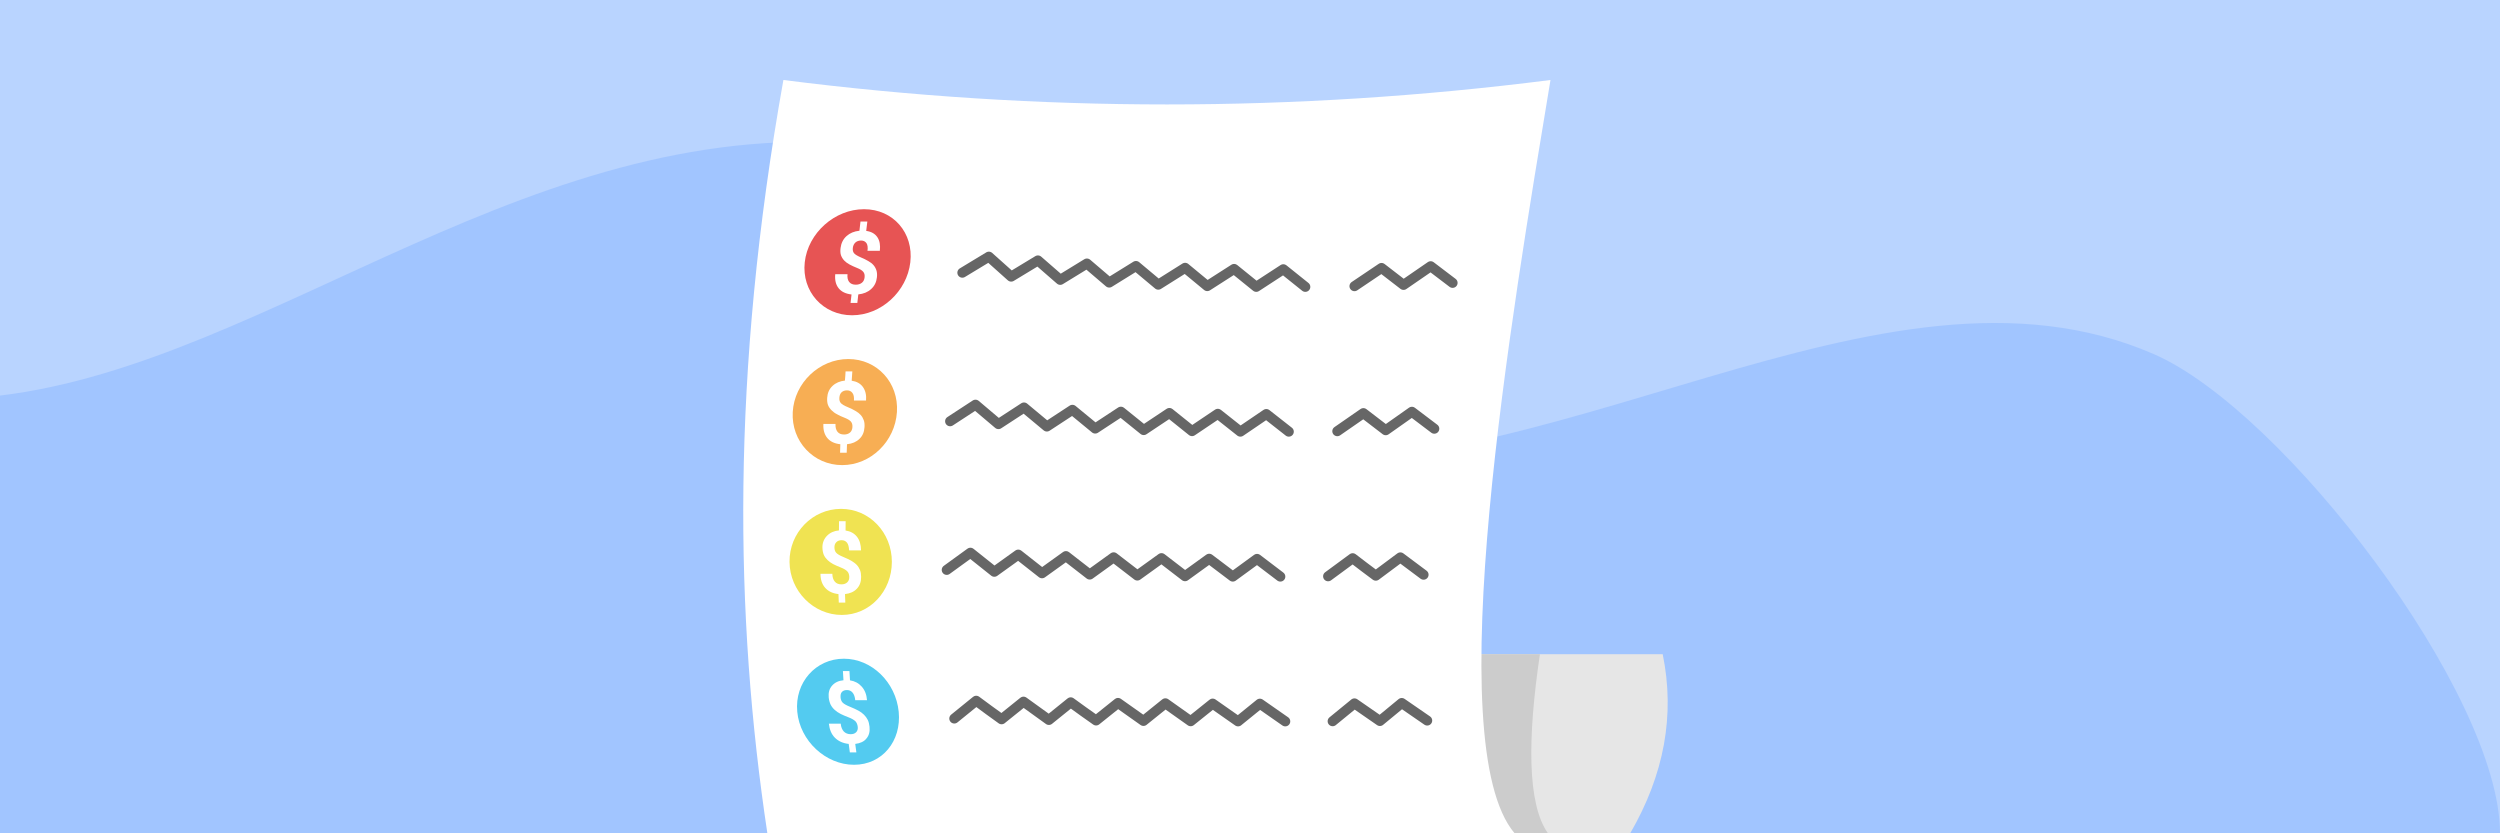
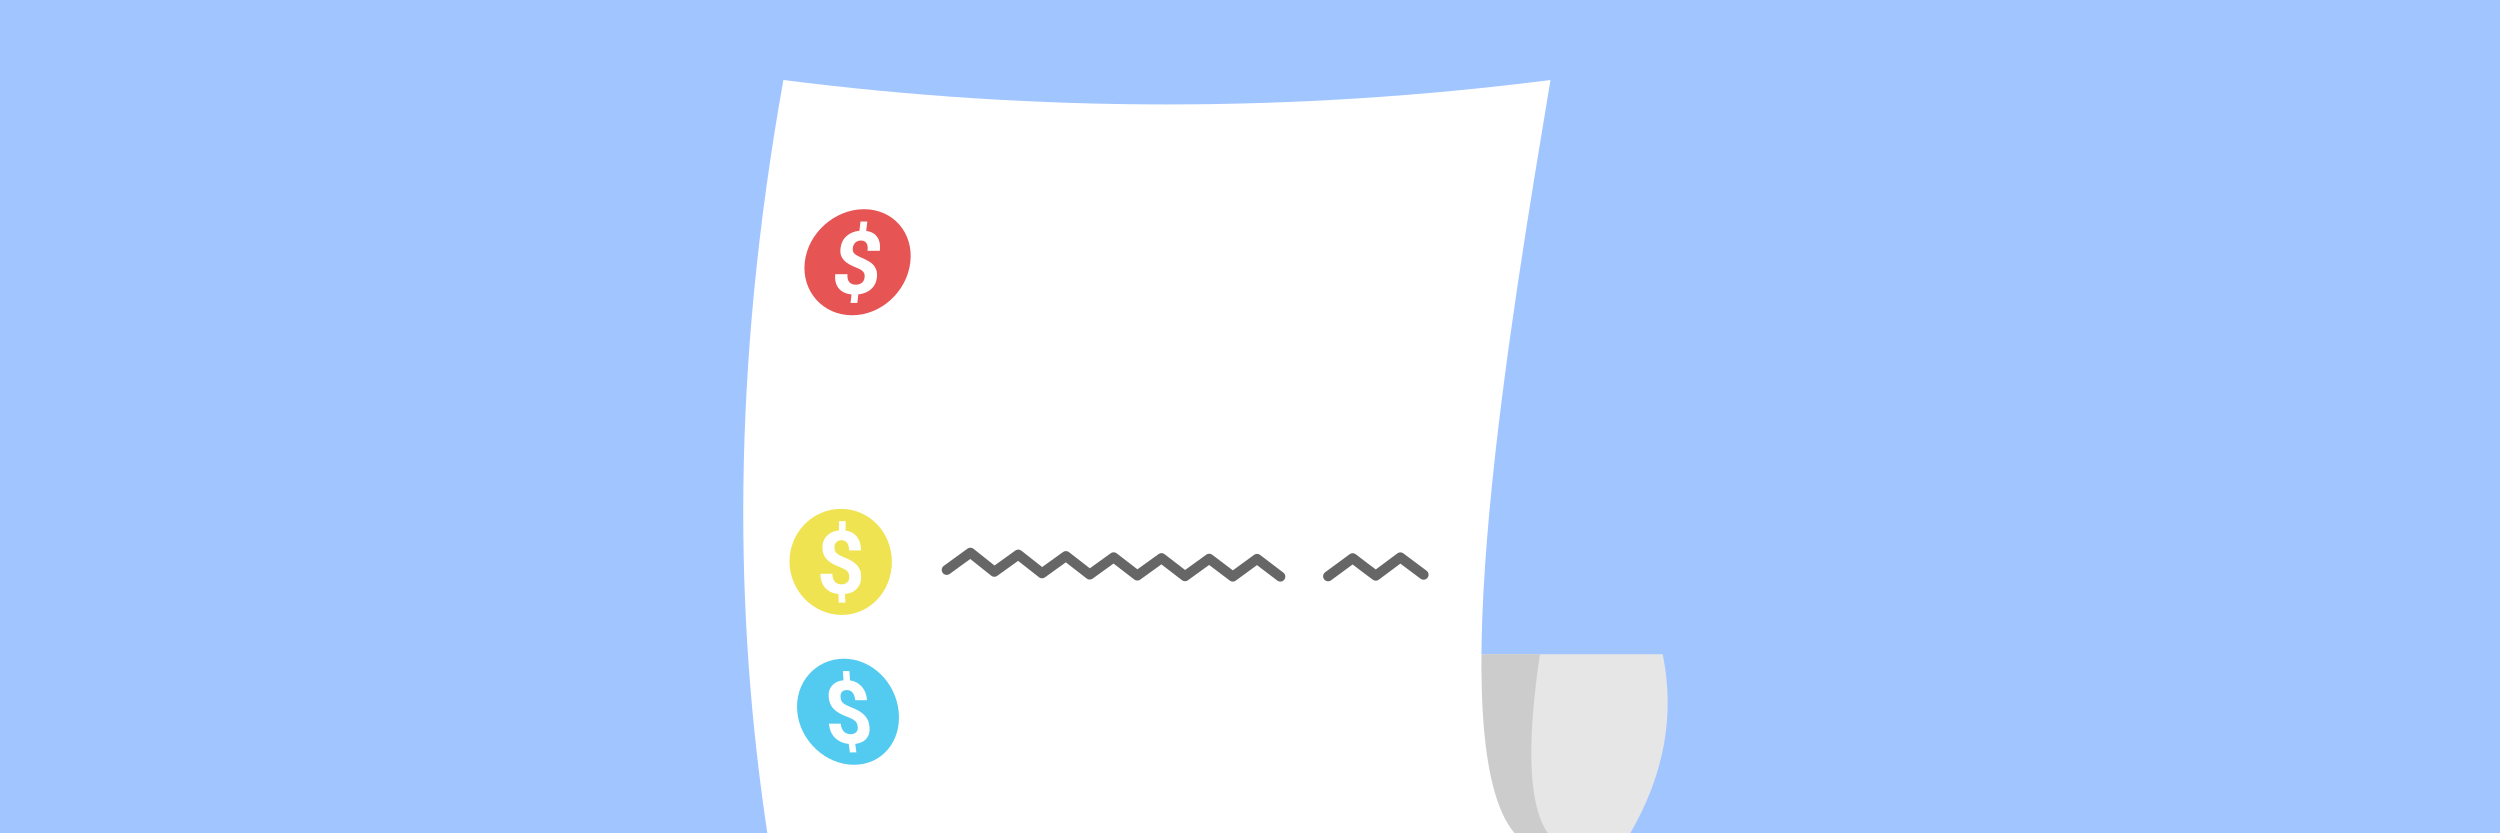
<svg xmlns="http://www.w3.org/2000/svg" xml:space="preserve" width="1500px" height="500px" version="1.1" style="shape-rendering:geometricPrecision; text-rendering:geometricPrecision; image-rendering:optimizeQuality; fill-rule:evenodd; clip-rule:evenodd" viewBox="0 0 149722.9 49907.7">
  <defs>
    <style type="text/css">
   
    .str0 {stroke:#666666;stroke-width:598.9;stroke-linecap:round;stroke-linejoin:round;stroke-miterlimit:2.613}
    .fil5 {fill:none}
    .fil7 {fill:#53CBF0}
    .fil0 {fill:#A1C5FF}
    .fil3 {fill:#CCCCCC}
    .fil2 {fill:#E6E6E6}
    .fil6 {fill:#E75454}
    .fil8 {fill:#F0E352}
    .fil9 {fill:#F7AE54}
    .fil4 {fill:white}
    .fil10 {fill:white;fill-rule:nonzero}
    .fil1 {fill:white;fill-opacity:0.251}
   
  </style>
  </defs>
  <g id="Layer_x0020_1">
    <g id="_2965568632784">
      <rect class="fil0" width="149722.9" height="49907.7" />
-       <path class="fil1" d="M149722.9 49907.7c0,-8345.6 -12951.4,-25314.3 -20729.8,-28698.7 -16414.2,-7142 -36120.1,8698.6 -55894.9,6339.3 -10566.9,-1260.6 -10174.7,-17658.6 -20769,-18830.6 -20175.7,-2231.9 -35945.1,13000.3 -52329.2,14973.7l0 -23691.4 149722.9 0 0 49907.7z" />
      <path class="fil2" d="M77319.4 44544.5l11402.9 -5363.2c3371.2,0 7484,0 10855.3,0 752.4,3653.6 82.1,7227.9 -1947.3,10726.3l-6920.1 0 -13390.8 -5363.1z" />
      <path class="fil3" d="M77319.4 44544.5l11402.9 -5363.2 3502.1 0c-744.3,5012.7 -765.8,8965 482.1,10726.3l-1996.3 0 -13390.8 -5363.1z" />
      <path class="fil4" d="M46916.7 4791.1c15318,1952.3 30631.2,1951.7 45939.9,0 -2334.7,14077.6 -6699,39753.4 -2146.4,45116.5l-44753.2 0c-1951.5,-12959.9 -2195.2,-27460.2 959.7,-45116.5z" />
      <g>
        <g>
-           <path class="fil5 str0" d="M57634.4 16332c530.8,-320.4 1051.9,-640.7 1587.5,-961 443.9,401.5 897.4,798.5 1336.5,1195.6 535.6,-324.9 1071.1,-649.7 1601.9,-970.1 443.9,388 892.6,776.1 1336.5,1164.1 535.6,-324.9 1066.4,-649.7 1597.1,-979.1 443.9,383.5 892.7,762.5 1336.5,1141.5 535.6,-329.4 1066.4,-658.7 1601.9,-992.6 443.9,374.5 892.7,744.4 1336.6,1118.9 530.7,-333.9 1066.3,-672.2 1606.7,-1010.6 439.1,365.4 883,730.9 1326.9,1096.3 535.6,-342.9 1066.3,-681.2 1606.7,-1028.6 443.9,356.4 887.8,712.8 1326.9,1073.7 540.4,-351.9 1080.8,-699.3 1621.2,-1055.7 439.1,351.9 878.2,703.8 1317.3,1055.7m2943.2 -40.6c535.6,-356.4 1076,-721.8 1621.2,-1091.8 434.3,338.4 878.2,676.8 1317.3,1015.2 540.3,-370 1080.8,-744.5 1626,-1118.9 439.1,333.8 878.1,663.2 1312.4,997" />
-           <path class="fil5 str0" d="M56901 25228.9c501.8,-329.3 1013.3,-663.2 1519.9,-992.6 458.4,388.1 911.9,776.1 1375.1,1164.1 506.6,-333.9 1018.1,-667.8 1529.6,-997.1 453.5,383.5 907.1,762.5 1370.3,1141.4 506.6,-333.8 1013.2,-667.7 1529.5,-1001.5 453.6,374.4 907.1,748.9 1365.5,1123.4 506.6,-338.4 1022.9,-676.8 1539.2,-1010.7 448.7,365.5 907.1,730.9 1365.5,1100.9 501.8,-338.4 1018,-681.3 1539.1,-1024.2 448.8,365.5 897.5,726.4 1355.9,1087.4 506.6,-347.5 1022.9,-685.8 1544,-1037.7 443.9,356.4 897.4,712.8 1351,1069.2 511.4,-347.3 1032.5,-699.3 1553.6,-1055.7 448.7,351.9 892.7,703.8 1346.2,1055.7m2904.7 -27c516.2,-356.5 1037.3,-717.4 1563.3,-1082.8 439.1,342.9 887.8,681.2 1336.5,1024.1 516.3,-365.4 1037.4,-735.4 1568.1,-1105.3 439.1,338.3 887.8,676.7 1341.4,1015.1" />
          <path class="fil5 str0" d="M56698.4 34130.4c477.6,-342.9 940.8,-681.3 1418.5,-1028.6 472.9,383.4 960.2,762.4 1433.1,1141.4 477.6,-342.9 950.5,-685.8 1433,-1028.6 472.8,374.4 950.5,748.9 1423.4,1118.8 477.7,-342.9 950.5,-681.2 1433,-1028.6 468,369.9 950.5,739.9 1423.4,1105.3 477.7,-342.9 955.4,-685.8 1433,-1033.1 472.9,365.4 945.7,730.9 1418.6,1091.8 482.5,-342.9 960.1,-690.3 1447.5,-1042.2 468,365.4 936,721.9 1408.9,1082.8 482.5,-347.4 965,-694.8 1447.5,-1046.7 463.2,356.4 936,712.8 1413.7,1069.2 477.7,-351.9 960.2,-703.8 1452.4,-1060.2 463.2,356.4 926.4,703.8 1394.4,1060.2m2861.2 -18c487.4,-356.4 974.7,-717.4 1471.7,-1082.8 453.5,351.9 916.7,699.3 1384.8,1046.7 482.4,-365.5 974.6,-726.4 1471.6,-1096.3 458.4,347.4 926.4,690.3 1389.6,1037.7" />
-           <path class="fil5 str0" d="M57151.9 43031.9c434.3,-356.4 873.3,-708.3 1312.4,-1064.8 501.8,374.5 1008.5,744.5 1519.9,1109.9 434.3,-351.9 873.4,-703.8 1312.4,-1055.7 506.7,369.9 1013.3,735.4 1519.9,1096.3 439.1,-351.9 868.5,-699.3 1307.6,-1055.7 501.8,369.9 1013.2,730.9 1519.9,1087.3 434.2,-347.4 873.3,-699.3 1312.4,-1051.2 506.6,360.9 1013.2,721.8 1524.7,1078.3 434.2,-347.4 873.3,-699.3 1312.4,-1055.8 506.6,361 1008.4,717.4 1515,1073.8 439.1,-351.9 878.2,-699.3 1317.3,-1055.7 501.8,356.4 1013.2,712.8 1519.9,1064.7 434.2,-351.9 873.3,-703.8 1307.5,-1060.2 511.5,356.4 1013.3,708.3 1519.9,1060.2m2837.1 -9c434.3,-351.9 873.4,-708.3 1307.6,-1069.3 506.6,356.5 1018.1,703.9 1524.7,1055.8 434.3,-356.4 873.3,-717.4 1307.6,-1078.3 511.4,351.9 1018.1,703.8 1524.7,1051.2" />
        </g>
      </g>
      <g>
        <path class="fil6" d="M51746.2 12528.6c1750.8,0 2975.2,1421.2 2772.3,3176.2 -202.8,1755.1 -1748.4,3176.2 -3487.1,3176.2 -1738.7,0 -3028.3,-1421.1 -2835.1,-3176.2 193.2,-1755.1 1799.1,-3176.2 3549.9,-3176.2z" />
        <path class="fil7" d="M50538.8 39449.6c1680.7,0 3110.4,1421.2 3284.2,3176.3 173.9,1755 -985.2,3176.1 -2675.7,3176.1 -1690.4,0 -3236,-1421.1 -3400.2,-3176.1 -164.2,-1755.1 1110.9,-3176.3 2791.7,-3176.3z" />
        <path class="fil8" d="M50369.7 30476c1704.9,0 3045.2,1421.1 3042.8,3176.2 -2.4,1755 -1313.7,3176.2 -2999.3,3176.2 -1685.6,0 -3112.9,-1421.2 -3129.8,-3176.2 -16.9,-1755.1 1381.4,-3176.2 3086.3,-3176.2z" />
-         <path class="fil9" d="M50804.4 21502.3c1731.5,0 3025.8,1421.2 2912.4,3176.2 -113.5,1755 -1564.9,3176.2 -3279.5,3176.2 -1714.6,0 -3057.2,-1421.2 -2960.7,-3176.2 96.6,-1755 1596.3,-3176.2 3327.8,-3176.2z" />
        <path class="fil10" d="M51780 16611.7c15,-139.8 -9.6,-252.7 -82.1,-333.9 -67.6,-85.7 -193.6,-161.3 -367,-230.1 -179.2,-71 -328.5,-139.9 -458.9,-212 -125.6,-67.7 -232.7,-147.9 -313.9,-234.6 -88,-94 -149.7,-198.5 -193.2,-315.8 -38.7,-121.9 -45.4,-266.5 -24.2,-433.2 36.8,-288.9 153.4,-529.1 357.4,-712.8 201.7,-181.7 458.9,-288.8 772.8,-320.3 19.3,-180.5 43.5,-365.5 62.8,-550.5 135.2,0 270.5,0 410.5,0 -24.1,189.5 -48.3,374.5 -67.6,559.5 299.5,40.6 524.3,165.1 666.5,374.5 142.8,210.2 188.4,482.7 149.8,816.6 -246.4,0 -492.7,0 -739,0 29,-207.6 4.8,-361 -62.8,-460.2 -77.3,-103.8 -178.7,-153.4 -323.6,-153.4 -140.1,0 -251.1,40.6 -338.1,117.3 -86.9,81.2 -139.6,189.5 -154.6,329.3 -13.9,130.9 9.7,234.7 72.5,311.3 67.6,81.2 198,157.9 391.2,243.7 193.2,81.2 347.8,157.9 468.5,230.1 130.4,72.1 229.5,151.2 309.1,243.6 79.8,92.6 137.5,197.8 173.9,315.8 36,116.6 45.5,252.9 29,406 -31.7,293.5 -144.9,527.9 -347.8,708.4 -193.2,180.5 -454,288.7 -767.9,320.3 -24.2,171.5 -38.6,342.9 -58,509.8 -135.2,0 -275.3,0 -405.7,0 19.4,-166.9 33.8,-333.8 58,-505.3 -347.8,-40.6 -603.8,-162.4 -772.8,-374.4 -169,-212.1 -236.6,-491.8 -202.8,-839.2 241.4,0 487.8,0 734.1,0 -19.3,198.5 14.5,356.4 101.4,464.7 87,108.3 217.3,162.4 396.1,162.4 149.7,0 271.5,-39.3 367,-117.3 97.7,-79.9 145.5,-189.4 159.4,-320.3z" />
        <path class="fil10" d="M51369.5 43528.2c-17.1,-139.6 -62.8,-252.7 -140.1,-333.9 -86.9,-81.2 -220.8,-161.5 -400.9,-230.1 -187,-71.2 -347.7,-139.8 -482.9,-207.5 -135.3,-67.7 -253.9,-151.3 -352.6,-239.2 -104.1,-92.6 -183.5,-193.9 -246.4,-315.8 -57.9,-121.8 -100,-266.3 -115.8,-433.1 -27.6,-288.8 38.6,-523.3 202.8,-708.3 164.2,-185 386.4,-293.3 681,-320.3 -14.5,-180.5 -24.2,-365.5 -33.8,-550.5 125.6,0 256,0 391.2,0 9.7,185 19.3,370 33.8,555 289.8,45.1 523.7,173.8 705.2,379 185.6,209.9 289.8,478.2 313.9,812.1 -236.6,0 -473.3,0 -705.1,0 -19.4,-203 -72.5,-356.5 -164.3,-460.2 -82.1,-99.3 -193.2,-148.9 -328.4,-148.9 -135.2,0 -236.7,36.1 -309.1,117.3 -67.6,76.7 -87.4,189.5 -77.3,329.3 9.2,126.3 53.2,230.1 130.4,311.4 82.2,76.7 222.2,157.8 425,239.1 202.9,81.2 367.1,157.9 502.4,230 135.2,72.3 251.1,158 342.9,248.2 91.7,90.2 169,194 227,311.3 57.9,117.3 89.2,252.9 106.2,410.5 31.3,289.1 -28.9,523.4 -183.5,703.9 -144.9,185 -371.9,288.7 -671.3,324.8 19.3,171.5 48.2,342.9 67.6,509.8 -135.3,0 -265.7,0 -391.3,0 -24.1,-166.9 -48.2,-338.3 -67.6,-509.8 -338.1,-36.1 -615.7,-160.1 -825.8,-369.9 -210.1,-209.7 -323.7,-491.8 -362.3,-843.7 236.7,0 473.3,0 710,0 14.5,203 86.9,360.9 183.5,469.2 106.3,108.3 246.4,162.4 415.4,162.4 144.9,0 253.6,-42.8 328.4,-121.8 74.9,-79 108.4,-184.7 91.8,-320.3z" />
        <path class="fil10" d="M50862.3 34554.5c-2.4,-139.9 -38.6,-252.7 -115.9,-333.8 -77.3,-81.3 -202,-159.9 -381.5,-230.2 -177.9,-69.6 -333.3,-139.8 -468.5,-207.5 -125.6,-67.7 -242.9,-152.4 -333.3,-239.1 -93.2,-89.3 -173.8,-194 -227,-315.8 -48.3,-121.9 -78.5,-266 -82.1,-433.1 -6,-284.2 95.4,-524.6 275.3,-708.4 182.3,-186.1 420.2,-293.2 714.8,-320.3 4.9,-180.5 4.9,-365.4 4.9,-550.4 130.4,0 265.6,0 396,0 0,185 0,369.9 -4.8,554.9 294.6,45.1 525,172.6 685.8,379 162.7,208.7 236.7,478.2 241.5,812.1 -241.5,0 -478.2,0 -714.8,0 -9.7,-203 -48.3,-356.4 -120.7,-455.7 -82.2,-103.8 -188.4,-153.4 -328.5,-153.4 -135.2,0 -241.5,40.6 -313.9,117.3 -82.1,81.2 -120.9,189.6 -115.9,329.4 4.6,130.8 38.6,234.6 111,311.3 72.5,76.7 207.7,157.9 405.7,239.1 198.1,81.2 357.5,157.9 487.9,230.1 125.6,76.7 239.1,155.4 328.4,248.1 84.6,87.8 149.7,194 198,311.3 48.3,117.3 65.9,252.7 67.6,410.6 3.1,288.8 -82.1,527.9 -255.9,708.3 -169.1,180.5 -405.7,288.7 -710,320.4 9.6,171.4 14.5,342.8 19.3,509.7 -130.4,0 -265.6,0 -391.2,0 -9.7,-166.9 -14.5,-338.3 -19.3,-509.7 -338.1,-36.1 -604.9,-161.5 -792.1,-370 -189.5,-211 -285,-491.8 -285,-843.7 231.8,0 473.3,0 710,0 4.8,203 53.1,361 149.7,469.2 91.8,108.3 222.2,162.4 396.1,162.4 144.9,0 260.8,-40.6 347.7,-121.8 82.1,-76.6 123.1,-185 120.7,-320.3z" />
        <path class="fil10" d="M51050.7 25580.8c9.8,-140.2 -19.3,-248.1 -91.7,-333.8 -72.5,-81.2 -198.2,-157.6 -371.9,-225.6 -183.7,-71.9 -338.1,-139.9 -458.9,-212.1 -135.2,-67.6 -239,-151.3 -323.6,-234.6 -94.2,-92.7 -169,-198.5 -217.3,-320.3 -43.5,-117.3 -58.9,-261.4 -48.3,-428.6 18.3,-288.5 121.9,-526.7 318.7,-712.8 194.4,-183.8 444.4,-288.8 743.8,-320.4 19.4,-180.4 29,-365.4 38.7,-550.4 135.2,0 270.5,0 405.7,0 -14.5,189.5 -29,374.5 -38.7,559.4 289.9,40.6 522.8,166.2 671.4,374.5 150.8,211.3 217.3,482.8 188.4,812.1 -241.5,0 -487.9,0 -724.5,0 14.5,-203 -14.5,-356.4 -91.8,-455.7 -77.3,-103.7 -183.5,-153.3 -323.6,-153.3 -140,0 -246.3,40.5 -328.4,117.2 -82.1,81.3 -120.5,189.8 -130.4,329.4 -9.4,131.3 19.3,234.6 86.9,311.3 67.6,76.7 198.1,157.9 400.9,239.1 198,81.2 352.6,157.9 478.1,234.6 130.5,72.2 235.4,154.6 314,243.6 80.7,91.5 142.2,197.8 183.5,315.9 40.8,116.5 53.4,252.3 43.5,406 -19,293 -111.1,527.9 -304.3,708.4 -183.5,180.4 -429.9,288.7 -743.8,320.3 -4.8,171.4 -9.6,342.9 -19.3,509.8 -130.4,0 -265.6,0 -396.1,0 4.9,-166.9 9.7,-338.4 14.5,-509.8 -338,-36.1 -600.3,-156.8 -777.6,-370 -175.2,-210.8 -255.9,-491.7 -236.6,-843.6 236.6,0 483,0 724.5,0 -9.7,203 33.8,360.9 120.7,469.1 86.9,108.3 217.4,162.5 396.1,162.5 144.8,0 265.5,-40.7 357.4,-121.8 86.8,-76.8 130.6,-185.3 140,-320.4z" />
      </g>
    </g>
  </g>
</svg>